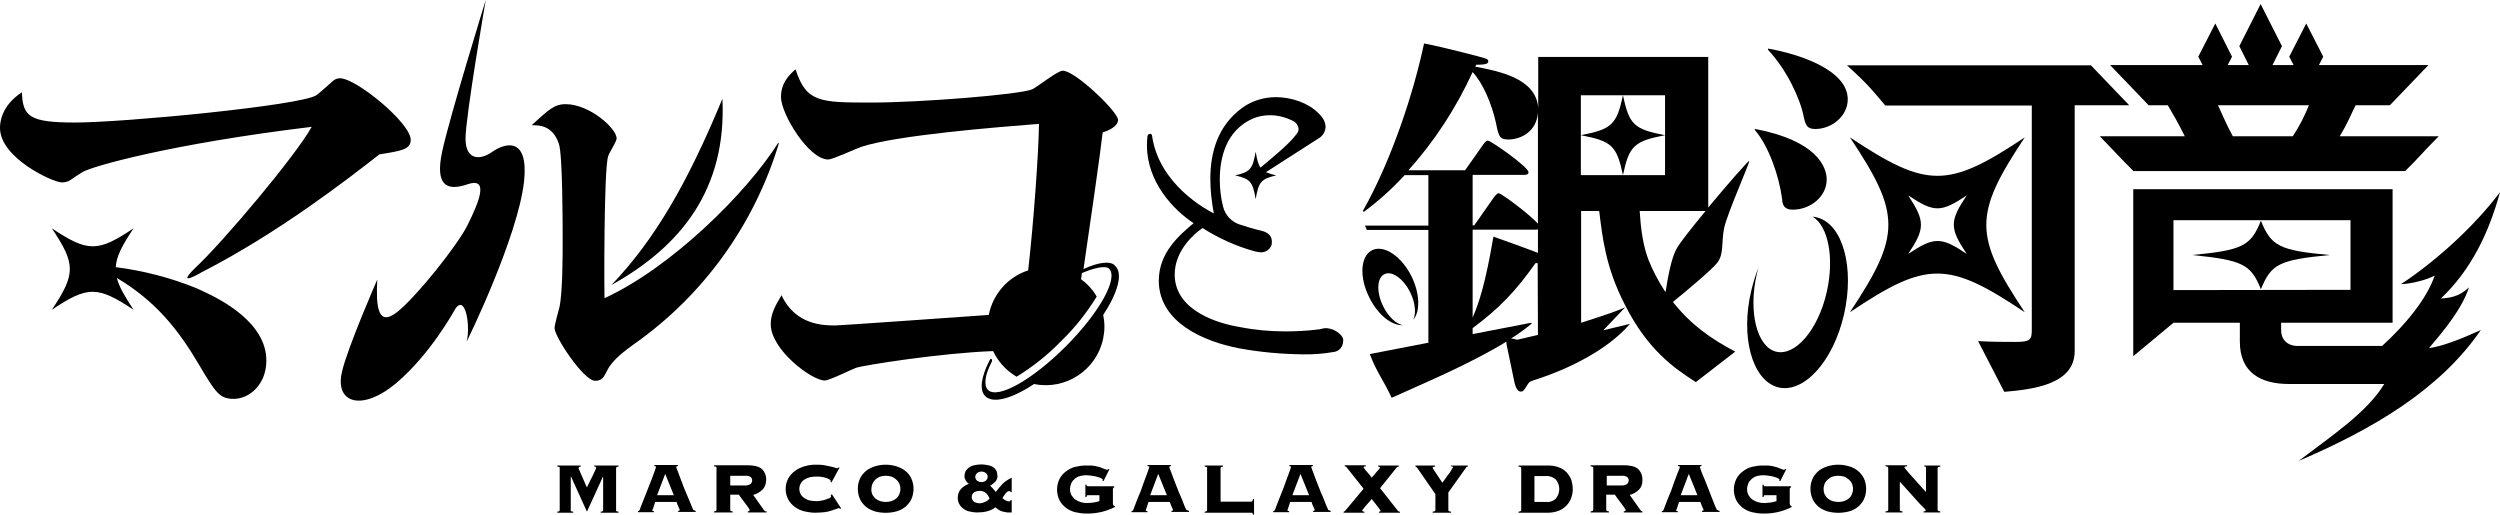
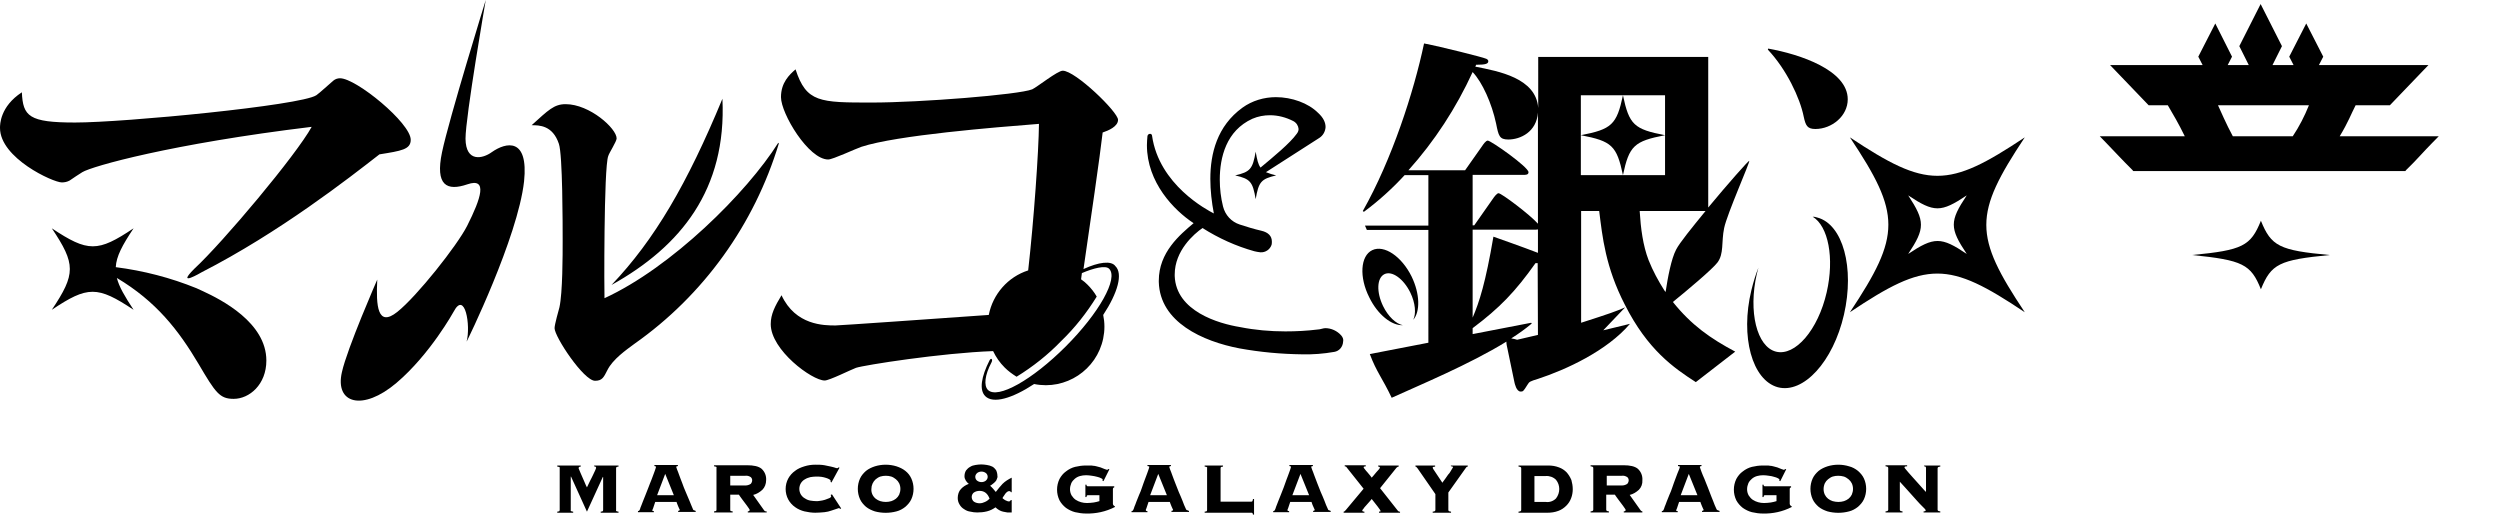
<svg xmlns="http://www.w3.org/2000/svg" viewBox="0 0 926.4 190.7">
  <title>アセット 1</title>
  <path d="M220.1 172.8c.5 0 .8.2.8.6-.1.3-.2.6-.3.8-.2.4-.5 1-.8 1.7s-.7 1.4-1.1 2.2-.8 1.6-1.2 2.5l-.4-.8c-.2-.4-.4-.9-.6-1.4s-.5-1.1-.7-1.6-.5-1.1-.7-1.6l-.5-1.2c-.1-.3-.2-.5-.2-.5 0-.4.3-.6.8-.6v-.4h-8.7v.4c.3 0 .5.1.8.2.1.1.2.2.1.4V189c0 .1-.1.3-.1.4-.2.1-.5.2-.8.2v.4h5.9v-.4c-.3 0-.5-.1-.8-.2-.1-.1-.2-.2-.1-.4v-12.4h.1l5.9 13 5.9-12.9.1.1V189c0 .1-.1.3-.1.4-.2.1-.5.2-.8.2v.4h6.6v-.4c-.3 0-.5-.1-.8-.2-.1-.1-.2-.2-.1-.4v-15.5c0-.1.1-.3.1-.4.2-.1.5-.2.8-.2v-.4h-9l-.1.3zm36.6 15.7c-.4-.8-.7-1.8-1.2-2.9l-1.4-3.3c-.5-1.1-.9-2.2-1.3-3.3s-.8-2-1.1-2.9-.6-1.6-.8-2.1l-.3-.9c0-.1 0-.3.2-.3.1 0 .3-.1.4-.1v-.4h-8.7v.4l.4.1c.1.1.2.1.2.2 0 .2-.1.2-.2.7s-.4 1-.6 1.7l-.9 2.4c-.4.9-.7 1.8-1.1 2.8l-1.1 2.8-1 2.5c-.3.7-.5 1.4-.7 1.8s-.3.8-.3.9l-.3.6c-.2.1-.3.2-.5.2v.4h5.9v-.4c-.2 0-.3 0-.5-.1-.1-.1-.1-.2-.1-.2 0-.1 0-.1.1-.2 0-.1.1-.3.2-.5s.2-.5.3-.9.3-.9.5-1.5h7.9c0 .1.1.3.2.6l.4 1c.1.3.3.6.4.9.1.1.1.3.2.4 0 .2-.2.4-.6.4v.4h6.5v-.4c-.2 0-.4-.1-.5-.2-.4 0-.5-.3-.6-.6zm-13.2-5l3-7.9 3.2 7.9h-6.2zm39.5 5.4l-3.9-5.5c1.3-.3 2.4-1 3.4-1.9.9-.9 1.4-2.2 1.4-3.6.1-1.6-.5-3.1-1.7-4.2-1.1-.9-2.9-1.3-5.4-1.3h-12.2v.4c.3 0 .5.1.8.2.1.1.2.2.1.4v15.5c0 .1-.1.3-.1.4-.2.1-.5.2-.8.2v.4h6.9v-.4c-.3 0-.6-.1-.8-.2-.1-.1-.1-.2-.1-.4v-5.6h3.2c.1.1.2.3.4.6s.5.7.8 1.1l.9 1.2.9 1.2.7 1c.1.1.2.3.3.5 0 .4-.2.6-.7.6v.4h7v-.4c-.5.1-.9-.2-1.1-.6zm-4.8-9.6c-.6.4-1.3.6-2 .6h-5.6v-3.6h5.6c.7-.1 1.4.1 2 .5.7.6.7 1.7 0 2.5 0-.1 0-.1 0 0zm57.3-4.8c-1-.8-2.1-1.3-3.3-1.7-2.6-.8-5.4-.8-8 0-1.2.4-2.3.9-3.3 1.7-.9.8-1.7 1.7-2.2 2.8-1.1 2.4-1.1 5.3 0 7.7.5 1.1 1.3 2 2.2 2.8 1 .8 2.1 1.3 3.3 1.7 2.6.7 5.4.7 8 0 1.2-.3 2.3-.9 3.3-1.7.9-.8 1.7-1.7 2.2-2.8 1.1-2.4 1.1-5.3 0-7.7-.5-1.1-1.2-2-2.2-2.8zm-2.3 8.8c-.3.6-.7 1.1-1.2 1.5-.5.4-1.1.7-1.7.9-1.3.4-2.8.4-4.1 0-.6-.2-1.2-.5-1.7-.9-1.1-.9-1.7-2.2-1.6-3.6 0-1.4.6-2.7 1.6-3.6.5-.4 1.1-.8 1.7-1 1.3-.4 2.8-.4 4.1 0 .6.2 1.2.6 1.7 1s.9.9 1.2 1.5c.6 1.3.6 2.8 0 4.2zm35.8-1l-1-1.2c-.3-.4-.7-.7-1.1-1.1.3-.2.7-.4 1-.7.3-.2.6-.5.9-.8.3-.3.5-.6.6-1 .2-.4.3-.8.2-1.2 0-.7-.2-1.5-.5-2.1-.4-.5-.8-1-1.4-1.3-.6-.3-1.3-.5-2-.6-.7-.1-1.4-.2-2.1-.2-.7 0-1.4.1-2.1.2-.7.1-1.4.3-2 .7-.6.3-1.1.8-1.5 1.3-.4.6-.6 1.4-.6 2.2 0 .6.2 1.1.5 1.6s.7.9 1.1 1.2c-.6.2-1.1.5-1.6.8-.5.3-.9.7-1.3 1.1-.4.4-.7.9-.9 1.5-.2.6-.3 1.2-.3 1.8 0 .9.2 1.7.7 2.5.4.7 1 1.3 1.7 1.7.7.5 1.5.8 2.3.9.8.2 1.7.3 2.5.3 1.2 0 2.4-.1 3.6-.4 1.2-.3 2.2-.8 3.2-1.5.4.4.8.7 1.3 1 .5.3 1 .5 1.5.6.5.1 1.1.2 1.6.3h1.6v-4.6h-.4c0 .3-.3.5-.6.5-.2 0-.4 0-.6-.1-.2-.1-.4-.2-.7-.3-.2-.1-.4-.2-.6-.4-.2-.1-.3-.2-.5-.4.1-.3.2-.5.4-.7l.6-.9c.2-.3.4-.5.7-.7.2-.2.4-.3.7-.3.2 0 .4 0 .5.1.1.1.2.2.2.3h.3V177c-1.2.6-2.4 1.3-3.4 2.3-.8.9-1.7 1.9-2.5 3zm-6.8-7.1c.9-.6 2.1-.6 3 0 .5.3.8.9.8 1.5s-.3 1.1-.8 1.5c-.9.6-2.1.6-3 0-.5-.3-.8-.9-.8-1.5s.3-1.1.8-1.5zM365 186c-.6.3-1.3.5-2 .5s-1.5-.2-2.1-.6c-.9-.7-1.1-2.1-.4-3 .1-.1.2-.3.4-.4.6-.4 1.3-.6 2.1-.6 1.8 0 3 1 3.7 2.9-.5.5-1 .9-1.7 1.2zm47.5 1.1c0-.1-.1-.3-.1-.4v-5.5c0-.3.2-.5.4-.6h.1v-.4h-9.8c-.3 0-.5-.2-.5-.6h-.4v4.6h.4c0-.2.1-.3.1-.5.1-.1.2-.2.4-.2h4.3v2.2c-.7.2-1.4.4-2.1.5-.8.1-1.7.2-2.5.2s-1.5-.1-2.2-.3c-.7-.2-1.4-.5-2-.9-.6-.4-1.1-1-1.5-1.6-.4-.7-.6-1.5-.6-2.3 0-.8.2-1.6.5-2.3.3-.6.8-1.2 1.3-1.6.6-.5 1.2-.8 1.9-1 .7-.2 1.5-.3 2.3-.3.7 0 1.4.1 2.1.2.7.1 1.3.2 2 .4.5.1 1 .3 1.4.5.4.2.6.3.6.5 0 .1 0 .2-.1.4l.4.2 2.2-4.4-.4-.1c-.1.2-.3.3-.5.3l-.9-.3-1.5-.6-1.5-.4c-.4-.1-.8-.2-1.2-.2-.4-.1-.8-.1-1.2-.1h-1.5c-1.4 0-2.7.2-4 .5-1.2.3-2.4.9-3.4 1.7-1 .7-1.8 1.7-2.4 2.8-1.2 2.5-1.2 5.4 0 7.9.6 1.1 1.4 2 2.4 2.8 1 .7 2.2 1.3 3.4 1.6 1.3.3 2.7.5 4 .5 3.7.1 7.4-.7 10.7-2.4v-.4h-.2c-.3-.3-.4-.3-.4-.4zm26.9 1.4c-.4-.8-.8-1.8-1.2-2.9s-.9-2.1-1.4-3.3-.9-2.2-1.3-3.3-.8-2-1.1-2.9-.6-1.6-.8-2.1l-.3-.9c0-.1 0-.3.2-.3.1 0 .3-.1.4-.1v-.4h-8.7v.4l.5.1c.1.1.2.1.2.2s-.1.2-.2.7l-.6 1.7c-.3.7-.6 1.5-.9 2.4s-.7 1.8-1 2.8-.7 1.9-1.1 2.8-.7 1.7-1 2.5-.5 1.4-.7 1.8l-.3.9-.3.6c-.2.1-.3.2-.5.2v.4h5.9v-.4c-.2 0-.3 0-.5-.1-.1-.1-.1-.2-.1-.2v-.2c0-.1.1-.3.2-.5l.3-.9c.1-.4.3-.9.5-1.5h7.9c.1.2.1.4.2.6l.4 1c.1.3.3.6.4.9.1.1.1.3.2.4 0 .2-.2.4-.6.4v.4h6.5v-.4c-.2 0-.4-.1-.5-.2-.4 0-.6-.3-.7-.6zm-13.2-5l3-7.9 3.2 7.9h-6.2zm37.9 2.2c-.1.1-.2.2-.4.2h-11.4v-12.4c0-.1.1-.3.1-.4.2-.1.5-.2.8-.2v-.4h-6.8v.4c.3 0 .5.1.8.2.1.1.2.2.1.4V189c0 .1-.1.3-.1.4-.2.1-.5.2-.8.2v.4h17.3c.1 0 .3 0 .4.1.1.2.2.4.2.6h.4v-5.8h-.4c0 .3-.1.5-.2.8zm27.9 2.8c-.4-.8-.8-1.8-1.2-2.9s-.9-2.1-1.4-3.3-.9-2.2-1.3-3.3l-1.1-2.9c-.3-.9-.6-1.6-.8-2.1l-.3-.9c0-.2 0-.3.2-.3.1 0 .3-.1.4-.1v-.4h-8.7v.4l.4.1c.1.1.2.1.2.2s-.1.2-.2.7-.4 1-.6 1.7-.6 1.5-.9 2.4l-1 2.8c-.4.9-.7 1.9-1.1 2.8l-1 2.5c-.3.7-.5 1.4-.7 1.8l-.3.9-.3.6c-.2.1-.3.2-.5.2v.4h5.9v-.4c-.2 0-.3 0-.5-.1-.1-.1-.1-.2-.1-.2v-.2c0-.1.1-.3.2-.5s.2-.5.3-.9.3-.9.5-1.5h7.9c.1.2.1.4.2.6.1.3.2.6.4 1l.4.9c.1.3.2.4.2.4 0 .2-.2.4-.6.4v.4h6.5v-.4c-.2 0-.4-.1-.5-.2-.4 0-.5-.3-.6-.6zm-13.1-5l3-7.9 3.2 7.9h-6.2zm39.2 5.9l-6.7-8.5 6.1-7.6c.2-.2.5-.4.8-.4v-.4h-7.6v.4c.2 0 .3 0 .4.1.2 0 .3.2.2.4-.1.2-.2.4-.4.6l-.9 1-1 1.2-.7.8-.6-.8-1-1.2c-.4-.4-.7-.8-1-1.2-.2-.2-.3-.4-.4-.6 0-.1.1-.3.2-.3.2 0 .4-.1.6-.1v-.4h-7.8v.4c.1 0 .2 0 .4.1s.3.2.4.4l6.2 7.8-6.6 7.9c-.3.4-.6.6-.8.6v.4h7.7v-.4c-.2 0-.3 0-.5-.1-.2 0-.3-.1-.3-.3 0-.2.1-.3.2-.4.2-.2.4-.5.6-.8l.8-.9.8-.9.7-.8c.1-.2.3-.3.4-.5l1.1 1.4c.4.5.8 1 1.1 1.4s.6.8.8 1.1c.1.2.3.4.3.6 0 .1-.2.2-.6.2v.4h7.8v-.4h-.3c-.2-.1-.3-.2-.4-.2zm19.6-16.6c.2 0 .3 0 .5.1.2 0 .3.2.2.3-.1.2-.2.3-.3.5-.2.3-.4.6-.6 1s-.5.8-.9 1.2l-.9 1.3-.8 1.1c-.2.2-.3.4-.4.6-.3-.4-.6-.9-1-1.5l-1.2-1.8-1-1.5c-.2-.2-.3-.5-.4-.8 0-.2.1-.3.3-.3.2 0 .4-.1.6-.1v-.4h-7.3v.4c.2 0 .3.1.4.2.3.3.5.6.7.9l6.3 9.1v5.9c0 .1-.1.3-.2.4-.2.1-.5.2-.8.2v.4h6.8v-.4c-.3 0-.5-.1-.8-.2-.1-.1-.2-.2-.2-.4v-6.5l6.4-9c.1-.1.2-.3.3-.4.1-.1.3-.2.5-.2v-.4h-6.3l.1.3zm42.8 2.2c-.8-.8-1.7-1.4-2.8-1.8-1.3-.5-2.6-.7-4-.7h-11v.4c.3 0 .5.1.8.2.1.1.2.2.2.4V189c0 .1-.1.3-.2.4-.2.1-.5.2-.8.2v.4h10.7c1.4 0 2.8-.2 4.1-.7 1.1-.4 2.1-1.1 2.9-1.9.8-.8 1.4-1.7 1.8-2.8.4-1 .6-2.2.6-3.3 0-1.2-.2-2.3-.5-3.4-.5-1.2-1.1-2.1-1.8-2.9zm-3.9 9.7c-1 1-2.4 1.5-3.8 1.3h-4.2v-9.6h4.2c1.4-.1 2.8.4 3.8 1.4 1.6 2 1.6 4.8 0 6.9zm31.2 4.2l-3.9-5.5c1.3-.3 2.4-1 3.4-1.9.9-.9 1.4-2.2 1.3-3.6.1-1.6-.5-3.1-1.7-4.2-1.1-.9-2.9-1.3-5.3-1.3h-12.2v.4c.3 0 .5.1.8.2.1.1.2.2.2.4v15.5c0 .1-.1.3-.2.4-.2.1-.5.2-.8.2v.4h6.8v-.4c-.3 0-.5-.1-.8-.2-.1-.1-.2-.2-.2-.4v-5.6h3.2c.1.1.2.3.4.6l.8 1.1.9 1.2.9 1.2.7 1c.1.1.2.3.3.5 0 .4-.2.6-.7.6v.4h6.9v-.4c-.2 0-.6-.2-.8-.6zm-4.8-9.6c-.6.4-1.3.6-2 .6h-5.6v-3.6h5.6c.7-.1 1.4.1 2 .5.7.6.7 1.7 0 2.5zm33 9.2c-.4-.8-.8-1.8-1.2-2.9s-.9-2.1-1.3-3.3-.9-2.2-1.3-3.3-.8-2-1.2-2.9-.6-1.6-.8-2.1l-.3-.9c0-.1 0-.3.2-.3.1 0 .3-.1.4-.1v-.4h-8.7v.4l.5.1c.2.1.2.1.2.2s-.1.2-.2.7l-.7 1.7c-.3.7-.6 1.5-.9 2.4s-.7 1.8-1 2.8-.7 1.9-1.1 2.8-.7 1.7-1 2.5-.5 1.4-.7 1.8l-.3.9-.3.6c-.2.1-.3.2-.5.2v.4h5.9v-.4c-.2 0-.3 0-.5-.1-.1-.1-.1-.2-.1-.2 0-.1.1-.1.1-.2s.1-.3.2-.5l.3-.9c.1-.4.3-.9.5-1.5h7.9c.1.2.1.4.2.6l.4 1c.1.3.3.6.4.9.1.1.1.3.2.4 0 .2-.2.4-.6.4v.4h6.5v-.4c-.2 0-.4-.1-.5-.2-.4 0-.6-.3-.7-.6zm-13.2-5l3-7.9 3.2 7.9h-6.2zm40.5 3.6c0-.1-.1-.3-.1-.4v-5.5c0-.3.2-.5.4-.6h.1v-.4H654c-.3 0-.5-.2-.5-.6h-.4v4.6h.4c0-.2.1-.3.1-.5.1-.1.2-.2.4-.2h4.3v2.2c-.7.2-1.4.4-2.1.5-.8.1-1.7.2-2.5.2s-1.5-.1-2.2-.3c-.7-.2-1.4-.5-2-.9-.6-.4-1.1-1-1.5-1.6-.4-.7-.6-1.5-.6-2.3 0-.8.2-1.6.5-2.3.3-.6.8-1.2 1.3-1.6.6-.5 1.2-.8 1.9-1 .7-.2 1.5-.3 2.3-.3.7 0 1.4.1 2.1.2.7.1 1.4.2 1.9.4.5.1 1 .3 1.4.5.4.2.6.4.6.5 0 .1 0 .2-.1.4l.4.2 2.2-4.4-.4-.1c-.1.2-.3.3-.5.3l-.9-.3-1.5-.6-1.5-.4c-.4-.1-.8-.2-1.2-.2-.4-.1-.8-.1-1.2-.1h-1.5c-1.4 0-2.7.2-4 .5-1.2.3-2.4.9-3.4 1.7-1 .7-1.8 1.7-2.4 2.8-1.2 2.5-1.2 5.4 0 7.9.6 1.1 1.4 2 2.4 2.8 1 .7 2.2 1.3 3.4 1.6 1.3.3 2.7.5 4 .5 3.7.1 7.4-.7 10.7-2.4v-.4h-.2c-.3-.3-.4-.3-.4-.4zm25.2-12.6c-1-.8-2.1-1.4-3.3-1.7-2.6-.8-5.4-.8-8 0-1.2.4-2.3.9-3.3 1.7-.9.8-1.7 1.7-2.2 2.8-1.1 2.4-1.1 5.3 0 7.7.5 1.1 1.3 2 2.2 2.8 1 .8 2.1 1.3 3.3 1.7 2.6.7 5.4.7 8 0 1.2-.3 2.3-.9 3.3-1.7.9-.8 1.7-1.7 2.2-2.8 1.1-2.4 1.1-5.3 0-7.7-.5-1.1-1.3-2-2.2-2.8zm-2.3 8.8c-.3.6-.7 1.1-1.2 1.5-.5.4-1.1.7-1.7.9-1.3.4-2.8.4-4.2 0-.6-.2-1.2-.5-1.7-.9s-.9-.9-1.2-1.5c-.6-1.3-.6-2.8 0-4.2.3-.6.7-1.1 1.2-1.5.5-.4 1.1-.8 1.7-1 1.3-.4 2.8-.4 4.2 0 .6.2 1.2.6 1.7 1s.9.9 1.2 1.5c.6 1.3.6 2.8 0 4.2zm26.8-10.5c.5 0 .7.2.7.6v8.9c-.4-.4-.9-.9-1.4-1.5s-1.1-1.2-1.7-1.9-1.2-1.3-1.8-2-1.1-1.2-1.6-1.8-.8-1-1.1-1.3c-.2-.2-.3-.4-.4-.6 0-.1.1-.2.2-.3.2-.1.5-.1.8-.1v-.4h-8v.4c.3 0 .5.1.8.2.1.1.2.2.2.4v15.5c0 .1-.1.3-.2.4-.2.1-.5.2-.8.2v.4h6.3v-.4c-.3 0-.5-.1-.8-.2-.1-.1-.2-.2-.2-.4v-10.4c1.5 1.6 2.7 3 3.8 4.2l2.6 2.9c.7.8 1.3 1.4 1.7 1.8l1 1c.2.2.3.3.4.5.1.1.1.2.1.2 0 .1-.1.2-.2.3-.2.1-.4.1-.6.1v.4h6.2v-.4c-.3 0-.5-.1-.8-.2-.1-.1-.2-.2-.2-.4v-15.4c0-.1.1-.3.2-.4.2-.1.5-.2.8-.2v-.4h-6v.3zm-70-42.5c-9.2-4.9-16.2-9.8-23.1-18.4 5.3-4.3 14.5-12 16.5-14.6 2.5-3.3 1.4-7.5 2.5-12.8s9.7-24.6 9.3-24.9c-.2-.2-8 8.6-15.2 17.3V21.1h-63V40c-.8-11.1-14.7-13.6-23.3-15.3l.3-.7c3.6 0 4.5-.4 4.5-1.3 0-.6-.6-.9-1-1-.7-.4-16.5-4.4-22.8-5.6-3.8 18-11.9 43-22.7 62.1l.4.3c5.4-4 10.5-8.6 15.1-13.6h8.8v18.7h-23.5l.7 1.6h22.8V127l-21.7 4.2c2.5 6.7 4.6 8.8 8.1 16.2 10.1-4.6 28.9-12.4 42.5-20.8 0 .9.2 1.7.4 2.6l2.6 12.5c.1.4.7 3.4 2.3 3.4.9 0 1-.1 2.5-2.5.7-1.2 1-1.3 3.9-2.2C580.3 137 595.5 130 604 120l-9.9 2.4 8.1-8.5c-3.5 1.5-5.4 2.2-16.3 5.7V78.2h6.7c1.2 9.6 2.3 20.7 9.5 34.7 8.5 16.8 18.1 23.4 26.3 28.7l14.6-11.3zm-73.1-6.2c-4.1 1-5.7 1.3-7.7 1.8-.7-.2-1.4-.4-2.2-.5 2.7-1.7 5.2-3.5 7.6-5.5l-.2-.3-21.7 4.2v-2.2c10-7.5 15.8-13.5 23.3-24.1h.8l.1 26.6zm0-30.4c-5.4-2.1-15.1-5.5-16.5-6-2.9 17-5.2 24.2-7.7 30V85.1h23.2c.3 0 .7 0 1-.1v8.7zm0-10.8c-2.9-3.3-13.5-11.3-14.6-11.3-.6 0-1.6 1.3-2.2 2.2l-6.8 9.7h-.6V64.8h18.8c.9 0 1.9 0 1.9-1 0-1.9-13.9-11.7-15.1-11.7-.7 0-1.6 1.3-2.2 2.2l-6.2 8.8h-21c9.7-10.8 17.7-23.1 23.8-36.4 3.6 3.8 7.1 11.6 8.7 19.1.9 4.5 1.2 5.9 4.5 5.9 4.5 0 10.5-2.8 11-10v41.2zm15.9-18V35.3H617v14.8c-11.5-2.2-13.3-3.9-15.6-14.8-2.3 10.9-4.2 12.6-15.6 14.8 11.5 2.2 13.3 3.9 15.6 14.8 2.3-10.9 4.2-12.6 15.6-14.8v14.8h-31.2zm31 42.8c-2.3-3.6-4.3-7.3-5.9-11.3-2.1-5.5-2.9-11.7-3.3-18.2H632c-5 6.1-9.7 11.9-10.9 14.3-1.8 3.4-3.1 10.4-3.9 15.7l-.4-.5z" />
  <path d="M523.1 102.5c-3.7-7.5-10.2-11.9-14.6-9.8s-4.9 10-1.1 17.5c3.1 6.4 8.3 10.5 12.4 10.3-2.5-.5-5.4-3.2-7.3-7.1-2.5-5.2-2.3-10.4.5-11.8s7.1 1.7 9.6 6.8c1.9 3.9 2.2 7.8 1.1 10.1 2.6-3 2.5-9.6-.6-16zM267.7 36.6c-13 31.4-25.1 52.2-41.1 69 25.7-14.3 42.7-35.4 41.1-69zm-85.5 19.8c-3.3 2.4-9.6 3.9-9.7-5C172.5 43.3 180 0 180 0s-13.6 44-16.2 56.4 1.8 14.5 9.4 11.9 5.1 5.1-.1 15.4c-3.7 7.3-18.6 26.1-25.9 31.9s-7.9-2.2-7.4-12c0 0-11.2 25.6-13.1 34.3-2.7 11.7 7.7 14.6 20.2 4s21.2-26.4 21.2-26.4c4.2-8 6.4 5.2 4.8 11.1 0 .2 19-38.6 21.3-59.4 1.7-16.3-6.6-14.6-12-10.8z" />
  <path d="M288.6 53.2l-.2-.3c-11.7 18.6-39.6 46.2-64.4 57.6-.1-.5-.3-48.5 1.4-52.7.3-1.1 3.1-5.4 3.1-6.5 0-3.7-10-12.7-18.9-12.7-4.3 0-6.4 2.2-12.6 7.8 2.8 0 7.8 0 10.1 6.9 1.4 4 1.4 30 1.4 35.9 0 5.2 0 19.3-1.2 24.7-.3 1.1-1.8 6.4-1.8 7.7 0 3.2 10.8 19.5 15 19.5 2.6 0 3.2-1.2 4.6-4 2-4 6.9-7.4 10-9.7 25.6-18 44.4-44.2 53.5-74.2zM497 124.3c-1.5-1.7-3.7-2.7-5.9-2.7-.8 0-1.9.5-2.8.5-4 .5-8 .7-12 .7-5.6 0-11.3-.5-16.8-1.6-8-1.3-23.7-5.9-24.2-18.9v-.6c0-8.8 7.1-15 10.3-17.2 6 3.8 12.4 6.7 19.2 8.6.7.2 1.5.3 2.3.4 1.8.1 3.5-1 4.1-2.8.1-.4.1-.8.1-1.2 0-2-1.3-3.4-3.9-4s-5.3-1.4-8-2.3c-3.1-1-5.4-3.5-6.2-6.7-.8-3.2-1.2-6.6-1.2-9.9 0-8.3 2.4-18.2 12.1-22.6 2.1-.9 4.3-1.3 6.5-1.3 3 0 6 .8 8.7 2.2 1.1.6 1.8 1.7 1.9 2.9 0 .7-.3 1.3-.7 1.8-2.5 3.5-8.6 8.5-13.4 12.5-.9-1.2-1.3-3-1.8-5.9-1.1 6.4-2 7.5-7.6 8.8 5.6 1.3 6.5 2.3 7.6 8.8 1.1-6.4 2-7.5 7.6-8.8-1.3-.3-2.6-.7-3.8-1.2 7.9-5.1 14.1-9 19.8-12.7 1.4-.9 2.2-2.4 2.3-4 0-1.6-.7-3.4-2.8-5.3-3.6-3.6-9.7-5.8-15.6-5.8-4.4 0-8.8 1.3-12.4 3.9-9.4 6.8-11.9 17-11.9 26.4 0 4.3.5 8.6 1.3 12.8-2.5-1.3-20.3-10.6-22.9-28.8 0-.4-.4-.8-.8-.7-.5 0-.8.4-.9.8-.1 1.1-.2 2.3-.2 3.4 0 13.8 10 24.1 17.3 28.9-5.1 4.3-12.9 10.8-12.9 21.3v.5c.4 14.9 16.3 22 29.9 24.6 7.7 1.4 15.4 2.1 23.2 2.2 4 .1 7.9-.2 11.9-.9 1.9-.3 3.2-1.9 3.3-3.8.2-.8-.1-1.6-.7-2.3zM25.8 66.9c.7-.5 4-2.7 4.7-3.1 3.6-2.2 33-10.5 85-16.8-5.7 10.4-32.8 42.7-43.5 52.6-7.1 7.1 2.7 1.3 2.7 1.3 28.9-14.8 54.6-34.9 65.9-43.7 8.1-1.3 11.6-1.8 11.6-5.4C152.2 45.6 132 29 126 29c-.9 0-1.8.3-2.5.9-.9.7-5.2 4.7-6.3 5.4-5.8 3.8-71.2 10.1-89.4 10.1-17.1 0-19.3-2.3-19.7-11.2C0 39.5 0 46.2 0 47.4c0 11.2 19.7 20.2 22.9 20.2 1 0 2-.2 2.9-.7z" />
  <path d="M75.2 107.9l-2.4-1.1c-9.6-3.9-19.7-6.5-29.9-7.8.2-4 2.4-8.1 6.6-14.4-13.3 8.9-16.9 8.9-30.3 0 8.9 13.3 8.9 16.9 0 30.2 13.3-8.9 16.9-8.9 30.3 0-3.3-5-5.4-8.6-6.2-11.8 14.6 8.7 22.9 19.4 30.3 31.9 6.3 10.7 7.8 12.9 13 12.9 5.8 0 12.1-5.3 12.1-14.2 0-14.1-16.8-22.6-23.5-25.7zm675.1 7.8c-19-28.5-19-36.2 0-64.8-28.5 19-36.2 19-64.8 0 19 28.5 19 36.2 0 64.8 28.5-19.1 36.3-19.1 64.8 0zm-43.2-43.3c9.6 6.4 12.1 6.4 21.7 0-6.4 9.6-6.4 12.1 0 21.7-9.5-6.4-12.1-6.4-21.7 0 6.3-9.5 6.3-12.1 0-21.7zm-48.3 71.1c9.5 2.5 20.5-9.5 24.5-26.9s-.4-33.5-9.9-36c-.6-.2-1.1-.3-1.7-.3 5.8 3.5 8.1 15.3 5.2 28-3.2 14-11.7 23.8-18.8 22s-10.3-14.8-7.1-28.8c.2-.8.4-1.5.6-2.3-1.1 2.7-1.9 5.5-2.6 8.3-4.2 17.3.3 33.4 9.8 36zm13.9-95.7c6.1 0 12-4.8 12-11 0-10.8-17.7-16.7-29.5-18.8l-.1.4c6.8 7.2 11.9 17.8 13.3 24.9.7 3.2 1.3 4.5 4.3 4.5z" />
-   <path d="M774.8 24.2h-90.4s5.1 4.6 7.8 7.5c2.7 2.9 6.4 7.4 6.4 7.4h54.3v83c0 3.6-.4 4.6-5.8 4.6-4.6 0-9 0-14.1-.3l9.7 18.8c10.3-.9 26.1-2.6 26.1-15.1V39H789l-14.2-14.8zM664.3 77.7c6.5 0 12.6-4.8 12.6-11.2 0-4.6-3.6-14.3-26.4-18.7l-.3.3c5.2 5.9 9.1 17.2 10.2 25.8.1 1.8.6 3.8 3.9 3.8zm250.6 28.8c-3.5 3.3-6.7 3.9-10.4 4.1 11-10.4 17.7-24 21.9-39.4-9.7 13-24.5 26.1-36.7 34.1 3.7-.1 9.7-1.6 12.5-3.2-2.9 8.7-11.2 18.6-19.5 26.1h-31.2c-4.1 0-6.2-2.6-6.2-5.7v-2.9h41.3V70.1h-96.1V132l14.9-12.4H830v7c0 11.3 7.5 15.7 18.3 15.7h35.2c-6.4 10.6-19.8 19.4-31.7 28.5 27.8-11.9 52.4-26.5 67.5-48.5-7.9 3.6-14.6 6.1-19.2 6.7 5.5-6.5 12.2-14.5 14.8-22.5zm-109.5 1V81.6H871v25.8l-65.6.1z" />
  <path d="M891.3 63.4c-.1-.1 2.1-2 5.3-5.5s7.1-7.4 7.1-7.4H867c3.2-5.3 4.2-8.2 5.9-11.5h12.7l14.3-14.9h-40.6l1.6-3.1-6.3-12.3-6.3 12.3 1.6 3.1h-7.8l3.5-7-7.9-15.6-7.9 15.6 3.5 7h-7.8l1.6-3.1-6.2-12.3-6.3 12.3 1.6 3.1h-34.3L796.2 39h7.1c2.2 3.8 3.8 6.4 6.3 11.5h-31.5s3.8 3.9 7.1 7.4 5.4 5.4 5.3 5.5h100.8zM855.6 39c-1.6 4-3.6 7.9-6 11.5h-22.2c-2.3-4.2-5-10.4-5.5-11.5h33.7zM401.5 99.7c2.4-16.4 6.2-42.5 7.1-50.6 2.1-.7 5.7-2.2 5.7-4.7 0-2.9-15.8-18.2-20.5-18.2-1.9 0-9.4 6-11.3 6.9-4.9 2-41.7 4.9-59.4 4.9-19.3 0-24.3 0-28.3-12.3-2.3 2-5.4 4.9-5.4 10.3 0 6.1 10.2 23.1 17.5 23.1 1.7 0 10.2-4 12.3-4.7 13.2-4.3 49.3-7.2 65.8-8.5-.1 10.2-1.9 35.8-4 54.3-7.5 2.4-13.1 8.8-14.6 16.5-19.7 1.4-55.4 3.9-56.8 3.9-4.2 0-14.8 0-20-11.2-2.4 4-4 7-4 10.7 0 9.6 15.3 20.9 20 20.9 1.7 0 9.7-4 11.6-4.7 3-1 31.5-5.5 50.8-6.2 1.1 2.3 2.5 4.3 4.3 6.1 1.3 1.3 2.8 2.4 4.4 3.4 6-3.7 11.6-8.1 16.5-13.2 5.1-4.9 9.5-10.5 13.2-16.5-.9-1.6-2.1-3.1-3.4-4.4-.7-.7-1.5-1.4-2.4-2 .1-.7.2-1.5.3-2.3 4.2-1.8 8.8-3 10.1-1.6 3.5 3.5-3.7 16.4-16.1 28.8s-25.2 19.6-28.8 16.1c-1.6-1.6-1.2-5.5 1.3-10.2.6-1.1-.1-1.9-.7-.8-3.1 6.1-3.9 11-1.6 13.3 2.9 2.9 9.9.9 18.1-4.5 11.7 2.4 23.2-5.2 25.6-16.9.6-2.9.6-5.8 0-8.7 5.4-8.2 7.4-15.3 4.5-18.1-1.5-2.1-6.2-1.5-11.8 1.1zm-93.7 83.7c0 .1.1.2.1.2 0 .1.1.2.1.3 0 .2-.2.5-.7.7-.5.2-1.1.4-1.6.6-.6.2-1.2.3-1.9.4-.4.1-.9.1-1.4.1-.7 0-1.4-.1-2.1-.2-.7-.1-1.4-.4-2-.8-.6-.3-1.1-.8-1.5-1.4-.8-1.3-.8-3 0-4.3.4-.6.9-1.1 1.5-1.4.6-.4 1.3-.6 2-.8.7-.1 1.4-.2 2.1-.2.7 0 1.3 0 2 .1.6.1 1.1.2 1.7.4.4.1.8.3 1.2.5.3.2.5.4.5.5v.5l.3.2 3-5.5-.4-.1c-.1.2-.3.3-.5.3-.3 0-.5-.1-.8-.2-.4-.1-.9-.3-1.5-.4s-1.5-.3-2.4-.5c-1.1-.2-2.3-.2-3.4-.2-1.4 0-2.7.2-4 .6-1.3.4-2.5.9-3.5 1.7-1 .7-1.9 1.7-2.5 2.8-1.3 2.4-1.3 5.4 0 7.8.6 1.1 1.5 2.1 2.5 2.8 1.1.8 2.3 1.3 3.5 1.6 1.3.3 2.7.5 4 .5 1.1 0 2.2-.1 3.4-.2.9-.1 1.8-.3 2.6-.6l1.8-.6.9-.3c.1 0 .2 0 .3.1.1 0 .2.1.2.2l.4-.2-3.4-5.2-.5.2zm530-101.6c-3.8 9.4-6.8 10.9-25.5 12.7 18.7 1.9 21.8 3.4 25.5 12.7 3.8-9.4 6.8-10.9 25.5-12.7-18.7-1.7-21.7-3.3-25.5-12.7z" />
</svg>